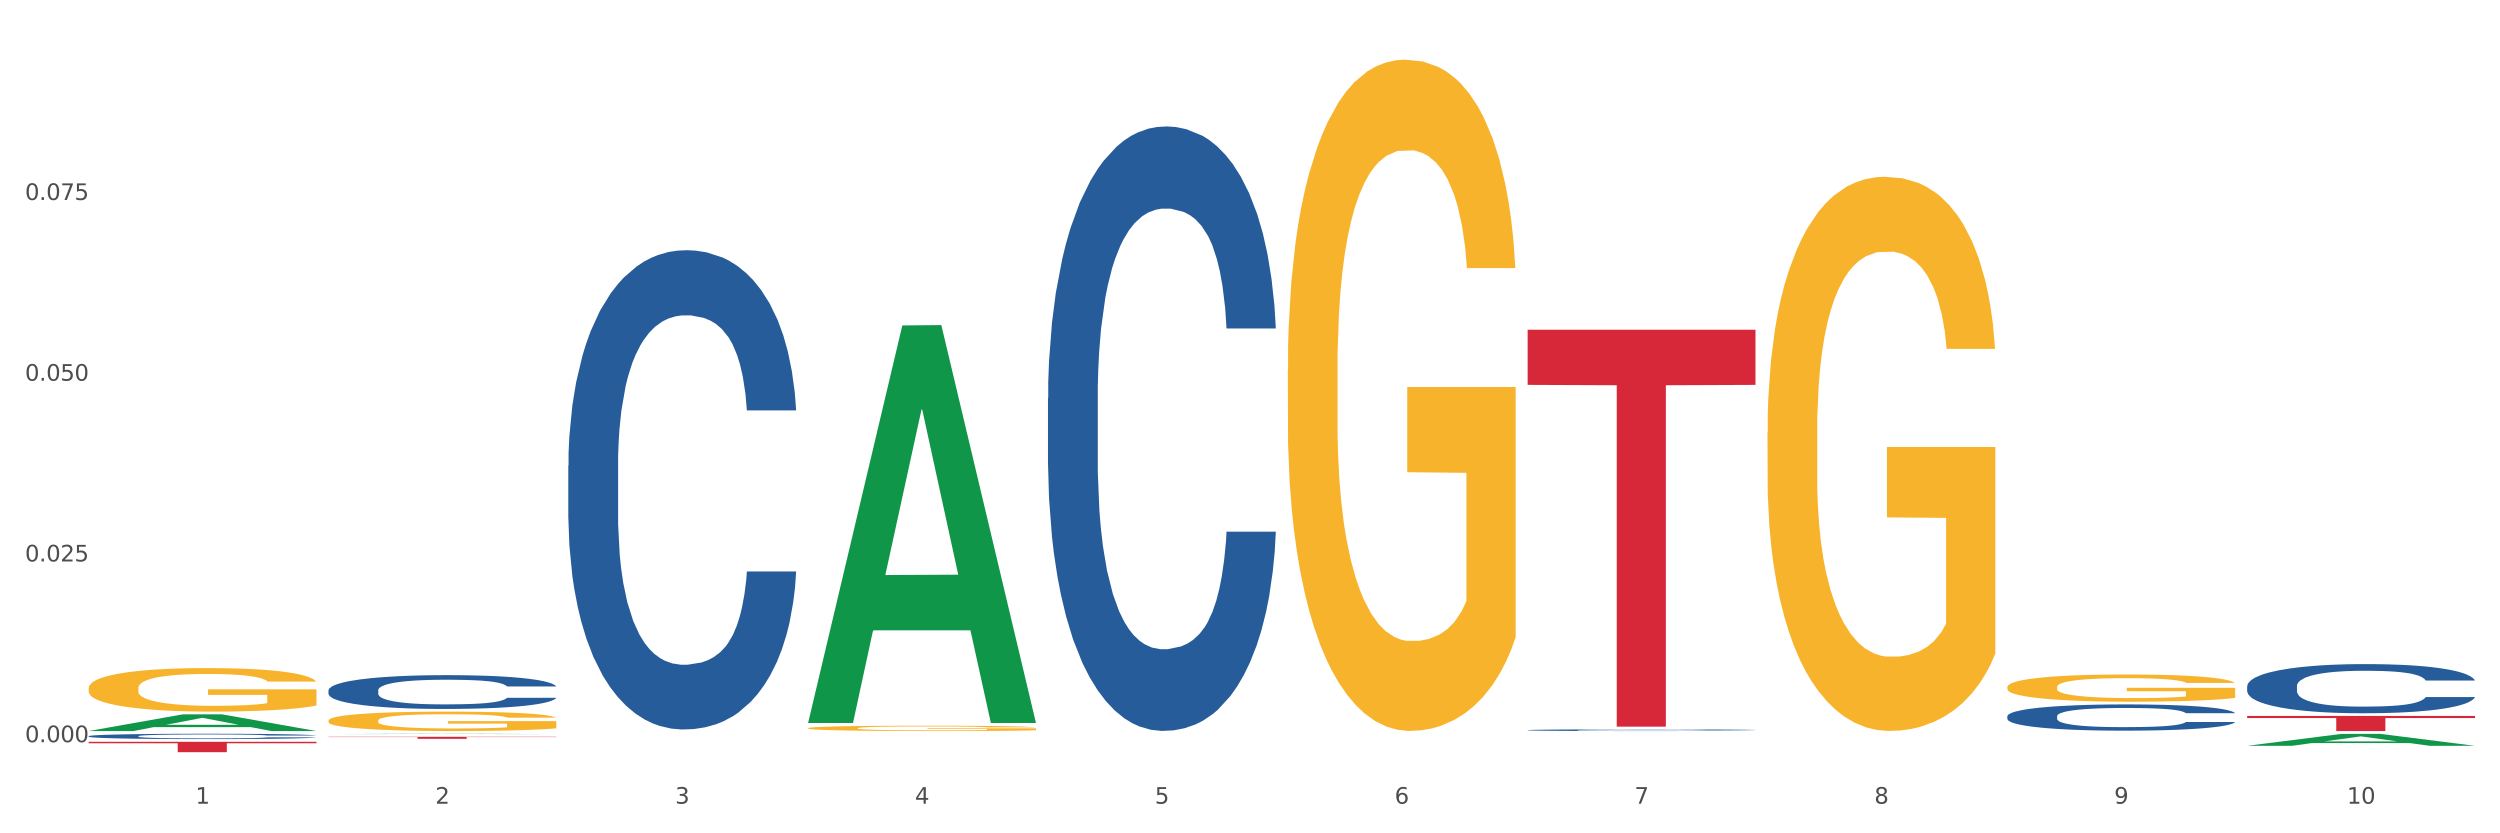
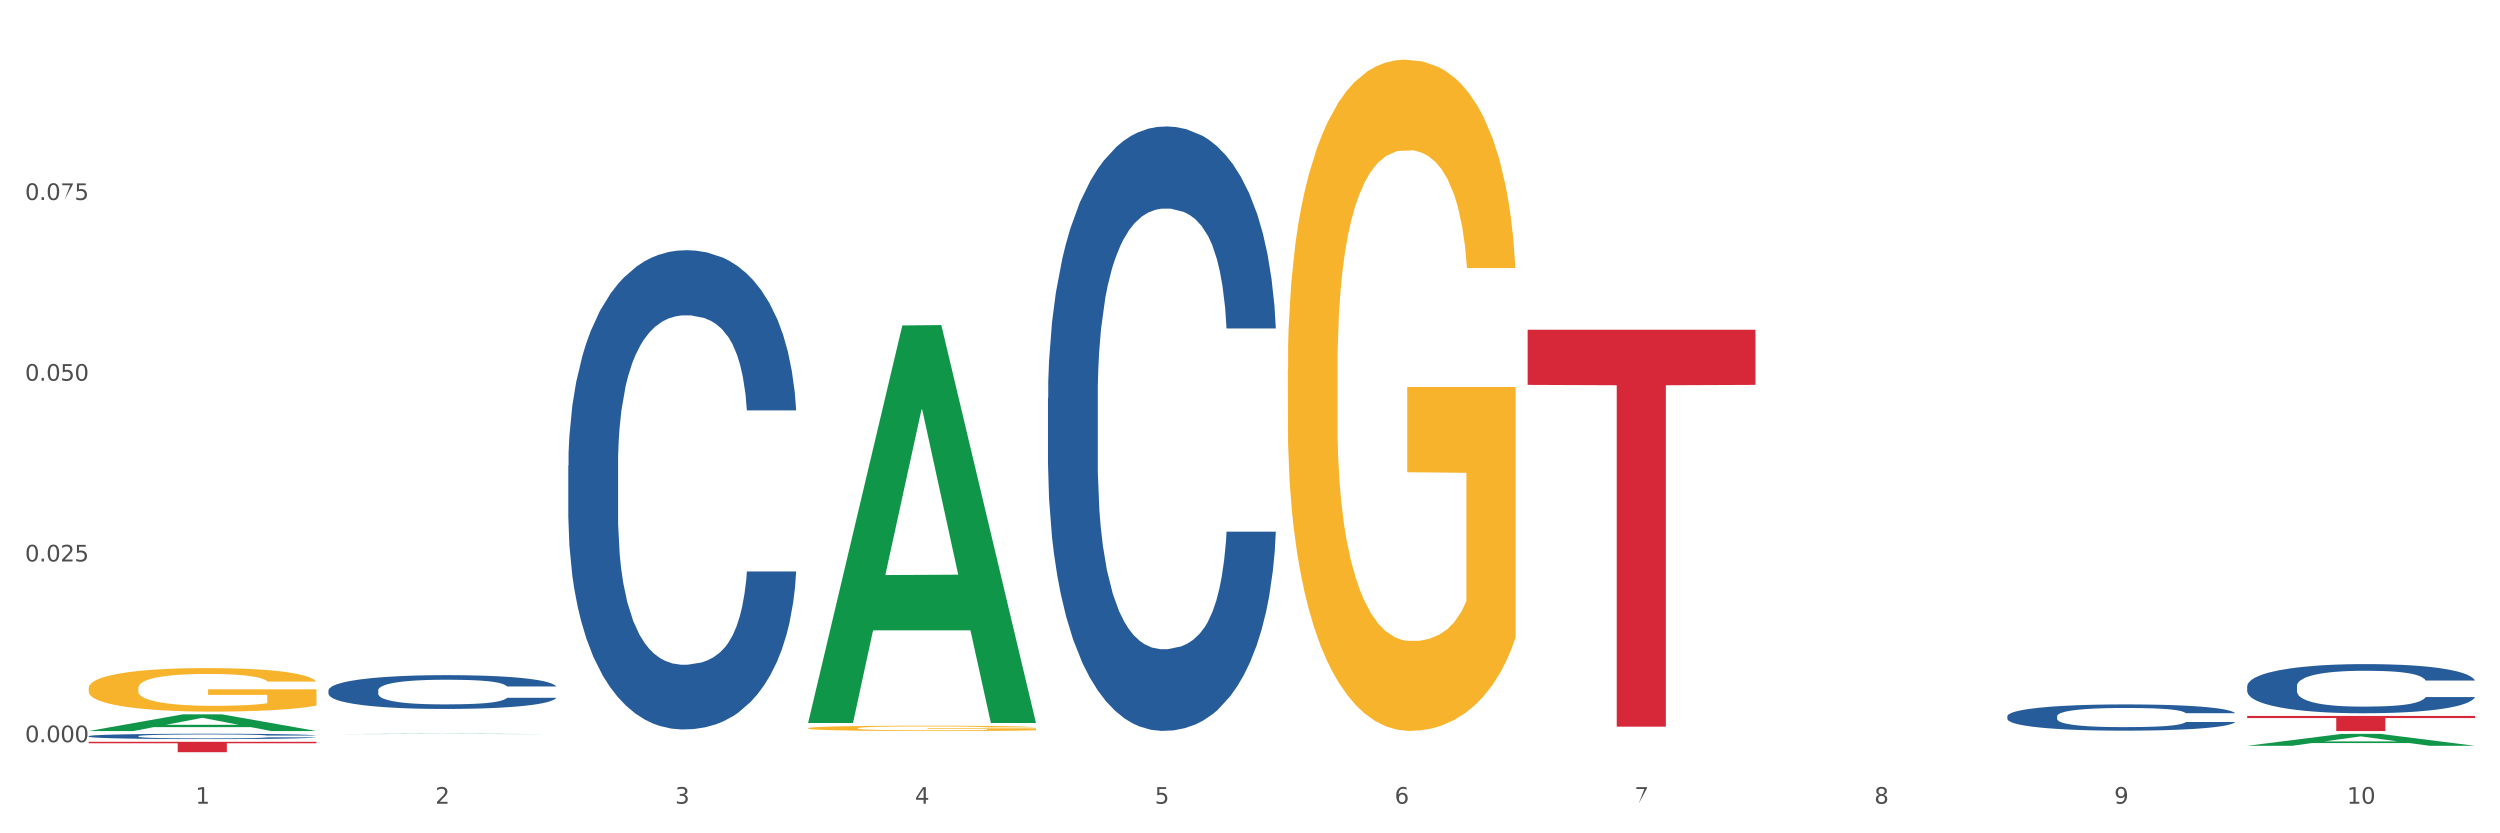
<svg xmlns="http://www.w3.org/2000/svg" xmlns:xlink="http://www.w3.org/1999/xlink" width="1080pt" height="360pt" viewBox="0 0 1080 360" version="1.1">
  <rect x="0" y="0" width="1080" height="360" fill="#333333" stroke="none" />
  <defs>
    <style type="text/css">*{stroke-linejoin: round; stroke-linecap: butt}</style>
  </defs>
  <g id="figure_1">
    <g id="patch_1">
      <path d="M 0 360  L 1080 360  L 1080 0  L 0 0  z " style="fill: #ffffff; stroke: #ffffff; stroke-linejoin: miter" />
    </g>
    <g id="axes_1">
      <g id="matplotlib.axis_1">
        <g id="xtick_1">
          <g id="text_1">
            <g style="fill: #4d4d4d" transform="translate(84.444 347.204) scale(0.096 -0.096)">
              <defs>
                <path id="DejaVuSans-31" d="M 794 531  L 1825 531  L 1825 4091  L 703 3866  L 703 4441  L 1819 4666  L 2450 4666  L 2450 531  L 3481 531  L 3481 0  L 794 0  L 794 531  z " transform="scale(0.016)" />
              </defs>
              <use xlink:href="#DejaVuSans-31" />
            </g>
          </g>
        </g>
        <g id="xtick_2">
          <g id="text_2">
            <g style="fill: #4d4d4d" transform="translate(188.053 347.204) scale(0.096 -0.096)">
              <defs>
                <path id="DejaVuSans-32" d="M 1228 531  L 3431 531  L 3431 0  L 469 0  L 469 531  Q 828 903 1448 1529  Q 2069 2156 2228 2338  Q 2531 2678 2651 2914  Q 2772 3150 2772 3378  Q 2772 3750 2511 3984  Q 2250 4219 1831 4219  Q 1534 4219 1204 4116  Q 875 4013 500 3803  L 500 4441  Q 881 4594 1212 4672  Q 1544 4750 1819 4750  Q 2544 4750 2975 4387  Q 3406 4025 3406 3419  Q 3406 3131 3298 2873  Q 3191 2616 2906 2266  Q 2828 2175 2409 1742  Q 1991 1309 1228 531  z " transform="scale(0.016)" />
              </defs>
              <use xlink:href="#DejaVuSans-32" />
            </g>
          </g>
        </g>
        <g id="xtick_3">
          <g id="text_3">
            <g style="fill: #4d4d4d" transform="translate(291.663 347.204) scale(0.096 -0.096)">
              <defs>
                <path id="DejaVuSans-33" d="M 2597 2516  Q 3050 2419 3304 2112  Q 3559 1806 3559 1356  Q 3559 666 3084 287  Q 2609 -91 1734 -91  Q 1441 -91 1130 -33  Q 819 25 488 141  L 488 750  Q 750 597 1062 519  Q 1375 441 1716 441  Q 2309 441 2620 675  Q 2931 909 2931 1356  Q 2931 1769 2642 2001  Q 2353 2234 1838 2234  L 1294 2234  L 1294 2753  L 1863 2753  Q 2328 2753 2575 2939  Q 2822 3125 2822 3475  Q 2822 3834 2567 4026  Q 2313 4219 1838 4219  Q 1578 4219 1281 4162  Q 984 4106 628 3988  L 628 4550  Q 988 4650 1302 4700  Q 1616 4750 1894 4750  Q 2613 4750 3031 4423  Q 3450 4097 3450 3541  Q 3450 3153 3228 2886  Q 3006 2619 2597 2516  z " transform="scale(0.016)" />
              </defs>
              <use xlink:href="#DejaVuSans-33" />
            </g>
          </g>
        </g>
        <g id="xtick_4">
          <g id="text_4">
            <g style="fill: #4d4d4d" transform="translate(395.273 347.204) scale(0.096 -0.096)">
              <defs>
                <path id="DejaVuSans-34" d="M 2419 4116  L 825 1625  L 2419 1625  L 2419 4116  z M 2253 4666  L 3047 4666  L 3047 1625  L 3713 1625  L 3713 1100  L 3047 1100  L 3047 0  L 2419 0  L 2419 1100  L 313 1100  L 313 1709  L 2253 4666  z " transform="scale(0.016)" />
              </defs>
              <use xlink:href="#DejaVuSans-34" />
            </g>
          </g>
        </g>
        <g id="xtick_5">
          <g id="text_5">
            <g style="fill: #4d4d4d" transform="translate(498.883 347.204) scale(0.096 -0.096)">
              <defs>
                <path id="DejaVuSans-35" d="M 691 4666  L 3169 4666  L 3169 4134  L 1269 4134  L 1269 2991  Q 1406 3038 1543 3061  Q 1681 3084 1819 3084  Q 2600 3084 3056 2656  Q 3513 2228 3513 1497  Q 3513 744 3044 326  Q 2575 -91 1722 -91  Q 1428 -91 1123 -41  Q 819 9 494 109  L 494 744  Q 775 591 1075 516  Q 1375 441 1709 441  Q 2250 441 2565 725  Q 2881 1009 2881 1497  Q 2881 1984 2565 2268  Q 2250 2553 1709 2553  Q 1456 2553 1204 2497  Q 953 2441 691 2322  L 691 4666  z " transform="scale(0.016)" />
              </defs>
              <use xlink:href="#DejaVuSans-35" />
            </g>
          </g>
        </g>
        <g id="xtick_6">
          <g id="text_6">
            <g style="fill: #4d4d4d" transform="translate(602.492 347.204) scale(0.096 -0.096)">
              <defs>
                <path id="DejaVuSans-36" d="M 2113 2584  Q 1688 2584 1439 2293  Q 1191 2003 1191 1497  Q 1191 994 1439 701  Q 1688 409 2113 409  Q 2538 409 2786 701  Q 3034 994 3034 1497  Q 3034 2003 2786 2293  Q 2538 2584 2113 2584  z M 3366 4563  L 3366 3988  Q 3128 4100 2886 4159  Q 2644 4219 2406 4219  Q 1781 4219 1451 3797  Q 1122 3375 1075 2522  Q 1259 2794 1537 2939  Q 1816 3084 2150 3084  Q 2853 3084 3261 2657  Q 3669 2231 3669 1497  Q 3669 778 3244 343  Q 2819 -91 2113 -91  Q 1303 -91 875 529  Q 447 1150 447 2328  Q 447 3434 972 4092  Q 1497 4750 2381 4750  Q 2619 4750 2861 4703  Q 3103 4656 3366 4563  z " transform="scale(0.016)" />
              </defs>
              <use xlink:href="#DejaVuSans-36" />
            </g>
          </g>
        </g>
        <g id="xtick_7">
          <g id="text_7">
            <g style="fill: #4d4d4d" transform="translate(706.102 347.204) scale(0.096 -0.096)">
              <defs>
-                 <path id="DejaVuSans-37" d="M 525 4666  L 3525 4666  L 3525 4397  L 1831 0  L 1172 0  L 2766 4134  L 525 4134  L 525 4666  z " transform="scale(0.016)" />
+                 <path id="DejaVuSans-37" d="M 525 4666  L 3525 4666  L 3525 4397  L 1172 0  L 2766 4134  L 525 4134  L 525 4666  z " transform="scale(0.016)" />
              </defs>
              <use xlink:href="#DejaVuSans-37" />
            </g>
          </g>
        </g>
        <g id="xtick_8">
          <g id="text_8">
            <g style="fill: #4d4d4d" transform="translate(809.712 347.204) scale(0.096 -0.096)">
              <defs>
                <path id="DejaVuSans-38" d="M 2034 2216  Q 1584 2216 1326 1975  Q 1069 1734 1069 1313  Q 1069 891 1326 650  Q 1584 409 2034 409  Q 2484 409 2743 651  Q 3003 894 3003 1313  Q 3003 1734 2745 1975  Q 2488 2216 2034 2216  z M 1403 2484  Q 997 2584 770 2862  Q 544 3141 544 3541  Q 544 4100 942 4425  Q 1341 4750 2034 4750  Q 2731 4750 3128 4425  Q 3525 4100 3525 3541  Q 3525 3141 3298 2862  Q 3072 2584 2669 2484  Q 3125 2378 3379 2068  Q 3634 1759 3634 1313  Q 3634 634 3220 271  Q 2806 -91 2034 -91  Q 1263 -91 848 271  Q 434 634 434 1313  Q 434 1759 690 2068  Q 947 2378 1403 2484  z M 1172 3481  Q 1172 3119 1398 2916  Q 1625 2713 2034 2713  Q 2441 2713 2670 2916  Q 2900 3119 2900 3481  Q 2900 3844 2670 4047  Q 2441 4250 2034 4250  Q 1625 4250 1398 4047  Q 1172 3844 1172 3481  z " transform="scale(0.016)" />
              </defs>
              <use xlink:href="#DejaVuSans-38" />
            </g>
          </g>
        </g>
        <g id="xtick_9">
          <g id="text_9">
            <g style="fill: #4d4d4d" transform="translate(913.322 347.204) scale(0.096 -0.096)">
              <defs>
                <path id="DejaVuSans-39" d="M 703 97  L 703 672  Q 941 559 1184 500  Q 1428 441 1663 441  Q 2288 441 2617 861  Q 2947 1281 2994 2138  Q 2813 1869 2534 1725  Q 2256 1581 1919 1581  Q 1219 1581 811 2004  Q 403 2428 403 3163  Q 403 3881 828 4315  Q 1253 4750 1959 4750  Q 2769 4750 3195 4129  Q 3622 3509 3622 2328  Q 3622 1225 3098 567  Q 2575 -91 1691 -91  Q 1453 -91 1209 -44  Q 966 3 703 97  z M 1959 2075  Q 2384 2075 2632 2365  Q 2881 2656 2881 3163  Q 2881 3666 2632 3958  Q 2384 4250 1959 4250  Q 1534 4250 1286 3958  Q 1038 3666 1038 3163  Q 1038 2656 1286 2365  Q 1534 2075 1959 2075  z " transform="scale(0.016)" />
              </defs>
              <use xlink:href="#DejaVuSans-39" />
            </g>
          </g>
        </g>
        <g id="xtick_10">
          <g id="text_10">
            <g style="fill: #4d4d4d" transform="translate(1013.877 347.204) scale(0.096 -0.096)">
              <defs>
                <path id="DejaVuSans-30" d="M 2034 4250  Q 1547 4250 1301 3770  Q 1056 3291 1056 2328  Q 1056 1369 1301 889  Q 1547 409 2034 409  Q 2525 409 2770 889  Q 3016 1369 3016 2328  Q 3016 3291 2770 3770  Q 2525 4250 2034 4250  z M 2034 4750  Q 2819 4750 3233 4129  Q 3647 3509 3647 2328  Q 3647 1150 3233 529  Q 2819 -91 2034 -91  Q 1250 -91 836 529  Q 422 1150 422 2328  Q 422 3509 836 4129  Q 1250 4750 2034 4750  z " transform="scale(0.016)" />
              </defs>
              <use xlink:href="#DejaVuSans-31" />
              <use xlink:href="#DejaVuSans-30" transform="translate(63.623 0)" />
            </g>
          </g>
        </g>
        <g id="xtick_11" />
        <g id="xtick_12" />
        <g id="xtick_13" />
        <g id="xtick_14" />
        <g id="xtick_15" />
        <g id="xtick_16" />
        <g id="xtick_17" />
        <g id="xtick_18" />
        <g id="xtick_19" />
      </g>
      <g id="matplotlib.axis_2">
        <g id="ytick_1">
          <g id="text_11">
            <g style="fill: #4d4d4d" transform="translate(10.8 320.628) scale(0.096 -0.096)">
              <defs>
                <path id="DejaVuSans-2e" d="M 684 794  L 1344 794  L 1344 0  L 684 0  L 684 794  z " transform="scale(0.016)" />
              </defs>
              <use xlink:href="#DejaVuSans-30" />
              <use xlink:href="#DejaVuSans-2e" transform="translate(63.623 0)" />
              <use xlink:href="#DejaVuSans-30" transform="translate(95.41 0)" />
              <use xlink:href="#DejaVuSans-30" transform="translate(159.033 0)" />
              <use xlink:href="#DejaVuSans-30" transform="translate(222.656 0)" />
            </g>
          </g>
        </g>
        <g id="ytick_2">
          <g id="text_12">
            <g style="fill: #4d4d4d" transform="translate(10.8 242.548) scale(0.096 -0.096)">
              <use xlink:href="#DejaVuSans-30" />
              <use xlink:href="#DejaVuSans-2e" transform="translate(63.623 0)" />
              <use xlink:href="#DejaVuSans-30" transform="translate(95.41 0)" />
              <use xlink:href="#DejaVuSans-32" transform="translate(159.033 0)" />
              <use xlink:href="#DejaVuSans-35" transform="translate(222.656 0)" />
            </g>
          </g>
        </g>
        <g id="ytick_3">
          <g id="text_13">
            <g style="fill: #4d4d4d" transform="translate(10.8 164.469) scale(0.096 -0.096)">
              <use xlink:href="#DejaVuSans-30" />
              <use xlink:href="#DejaVuSans-2e" transform="translate(63.623 0)" />
              <use xlink:href="#DejaVuSans-30" transform="translate(95.41 0)" />
              <use xlink:href="#DejaVuSans-35" transform="translate(159.033 0)" />
              <use xlink:href="#DejaVuSans-30" transform="translate(222.656 0)" />
            </g>
          </g>
        </g>
        <g id="ytick_4">
          <g id="text_14">
            <g style="fill: #4d4d4d" transform="translate(10.8 86.389) scale(0.096 -0.096)">
              <use xlink:href="#DejaVuSans-30" />
              <use xlink:href="#DejaVuSans-2e" transform="translate(63.623 0)" />
              <use xlink:href="#DejaVuSans-30" transform="translate(95.41 0)" />
              <use xlink:href="#DejaVuSans-37" transform="translate(159.033 0)" />
              <use xlink:href="#DejaVuSans-35" transform="translate(222.656 0)" />
            </g>
          </g>
        </g>
        <g id="ytick_5" />
        <g id="ytick_6" />
        <g id="ytick_7" />
        <g id="ytick_8" />
      </g>
      <g id="PolyCollection_1">
        <path d="M 38.283 315.802  L 38.384 315.795  L 78.974 308.591  L 95.818 308.585  L 136.712 315.816  L 117.229 315.816  L 108.401 314.132  L 66.493 314.132  L 66.188 314.159  L 57.664 315.816  L 38.283 315.816  L 38.283 315.802  L 71.769 313.127  L 103.125 313.12  L 87.599 310.126  L 87.396 310.112  L 87.193 310.133  L 71.668 313.12  L 71.769 313.127  L 38.283 315.802  z " clip-path="url(#pa16a6f6d41)" style="fill: #109648" />
-         <path d="M 659.941 315.412  L 660.058 315.412  L 660.058 315.393  L 660.407 315.367  L 661.687 315.321  L 663.316 315.285  L 666.108 315.244  L 667.62 315.226  L 669.598 315.207  L 673.67 315.175  L 678.324 315.149  L 681.582 315.134  L 684.025 315.124  L 689.494 315.108  L 692.635 315.1  L 695.893 315.094  L 698.685 315.09  L 703.339 315.086  L 707.062 315.084  L 711.367 315.083  L 714.973 315.084  L 719.744 315.086  L 726.724 315.094  L 729.4 315.099  L 733.007 315.107  L 736.73 315.118  L 739.755 315.128  L 743.246 315.144  L 746.852 315.164  L 750.343 315.189  L 752.786 315.213  L 754.764 315.238  L 756.509 315.268  L 757.789 315.3  L 758.371 315.328  L 737.079 315.328  L 736.498 315.303  L 735.334 315.276  L 734.171 315.258  L 732.891 315.244  L 730.913 315.227  L 729.168 315.216  L 726.259 315.203  L 723.583 315.195  L 721.373 315.191  L 718.697 315.187  L 712.996 315.183  L 708.923 315.183  L 706.364 315.184  L 703.222 315.187  L 700.546 315.192  L 697.405 315.2  L 694.962 315.209  L 692.519 315.22  L 691.122 315.228  L 689.028 315.243  L 687.632 315.255  L 685.77 315.276  L 684.723 315.29  L 682.862 315.329  L 682.047 315.357  L 681.698 315.376  L 681.466 315.397  L 681.466 315.502  L 682.164 315.549  L 682.745 315.569  L 683.676 315.592  L 685.421 315.621  L 687.981 315.65  L 690.657 315.67  L 692.868 315.683  L 694.962 315.693  L 697.056 315.7  L 699.616 315.707  L 701.71 315.711  L 704.851 315.715  L 708.574 315.717  L 711.483 315.717  L 717.417 315.713  L 720.093 315.71  L 722.652 315.705  L 725.445 315.698  L 727.655 315.69  L 728.935 315.684  L 731.029 315.671  L 732.658 315.658  L 734.054 315.642  L 734.985 315.629  L 736.032 315.609  L 736.847 315.586  L 737.079 315.574  L 758.371 315.574  L 757.905 315.598  L 757.091 315.622  L 755.462 315.653  L 754.182 315.671  L 752.204 315.693  L 750.11 315.712  L 747.201 315.733  L 744.526 315.748  L 741.733 315.761  L 738.708 315.774  L 733.24 315.79  L 731.262 315.795  L 727.074 315.803  L 723.816 315.808  L 719.046 315.812  L 714.159 315.815  L 709.04 315.816  L 704.502 315.814  L 699.499 315.81  L 696.358 315.806  L 692.868 315.8  L 688.795 315.791  L 684.956 315.78  L 681.349 315.766  L 677.975 315.751  L 674.834 315.733  L 670.762 315.705  L 667.737 315.677  L 665.526 315.65  L 664.014 315.628  L 662.501 315.6  L 661.687 315.581  L 660.407 315.534  L 659.941 315.49  L 659.941 315.412  z " clip-path="url(#pa16a6f6d41)" style="fill: #255c99" />
        <path d="M 867.161 309.402  L 867.277 309.392  L 867.277 309.102  L 867.626 308.708  L 868.906 307.983  L 870.535 307.434  L 873.327 306.792  L 874.84 306.523  L 876.818 306.222  L 880.89 305.736  L 885.544 305.321  L 888.801 305.093  L 891.245 304.948  L 896.713 304.689  L 899.854 304.576  L 903.112 304.482  L 905.904 304.42  L 910.558 304.348  L 914.281 304.317  L 918.586 304.306  L 922.193 304.317  L 926.963 304.358  L 933.944 304.482  L 936.62 304.555  L 940.227 304.679  L 943.95 304.845  L 946.975 305.011  L 950.465 305.249  L 954.072 305.56  L 957.562 305.953  L 960.006 306.316  L 961.984 306.699  L 963.729 307.165  L 965.009 307.672  L 965.59 308.097  L 944.299 308.097  L 943.717 307.714  L 942.554 307.3  L 941.39 307.02  L 940.11 306.792  L 938.132 306.533  L 936.387 306.367  L 933.479 306.171  L 930.803 306.046  L 928.592 305.974  L 925.916 305.912  L 920.215 305.85  L 916.143 305.85  L 913.583 305.87  L 910.442 305.922  L 907.766 305.995  L 904.625 306.119  L 902.181 306.253  L 899.738 306.43  L 898.342 306.554  L 896.248 306.782  L 894.851 306.968  L 892.99 307.289  L 891.943 307.517  L 890.081 308.108  L 889.267 308.543  L 888.918 308.843  L 888.685 309.174  L 888.685 310.79  L 889.383 311.515  L 889.965 311.826  L 890.896 312.178  L 892.641 312.634  L 895.201 313.079  L 897.877 313.4  L 900.087 313.597  L 902.181 313.742  L 904.276 313.856  L 906.835 313.96  L 908.929 314.022  L 912.071 314.084  L 915.794 314.115  L 918.703 314.115  L 924.636 314.063  L 927.312 314.011  L 929.872 313.939  L 932.664 313.825  L 934.875 313.701  L 936.155 313.607  L 938.249 313.411  L 939.878 313.204  L 941.274 312.965  L 942.205 312.758  L 943.252 312.447  L 944.066 312.095  L 944.299 311.909  L 965.59 311.909  L 965.125 312.282  L 964.31 312.644  L 962.682 313.131  L 961.402 313.411  L 959.424 313.752  L 957.33 314.042  L 954.421 314.364  L 951.745 314.602  L 948.953 314.809  L 945.928 314.995  L 940.459 315.254  L 938.481 315.327  L 934.293 315.451  L 931.035 315.524  L 926.265 315.596  L 921.379 315.638  L 916.259 315.648  L 911.722 315.627  L 906.719 315.565  L 903.577 315.503  L 900.087 315.41  L 896.015 315.265  L 892.176 315.089  L 888.569 314.881  L 885.195 314.643  L 882.053 314.374  L 877.981 313.929  L 874.956 313.494  L 872.746 313.09  L 871.233 312.748  L 869.721 312.313  L 868.906 312.012  L 867.626 311.287  L 867.161 310.614  L 867.161 309.402  z " clip-path="url(#pa16a6f6d41)" style="fill: #255c99" />
        <path d="M 970.771 296.432  L 970.887 296.413  L 970.887 295.87  L 971.236 295.133  L 972.516 293.775  L 974.145 292.747  L 976.937 291.545  L 978.45 291.041  L 980.428 290.478  L 984.5 289.567  L 989.154 288.791  L 992.411 288.365  L 994.854 288.093  L 1000.323 287.608  L 1003.464 287.395  L 1006.722 287.22  L 1009.514 287.104  L 1014.168 286.968  L 1017.891 286.91  L 1022.196 286.891  L 1025.803 286.91  L 1030.573 286.988  L 1037.554 287.22  L 1040.23 287.356  L 1043.836 287.589  L 1047.56 287.899  L 1050.585 288.209  L 1054.075 288.655  L 1057.682 289.237  L 1061.172 289.974  L 1063.615 290.653  L 1065.593 291.37  L 1067.338 292.243  L 1068.618 293.193  L 1069.2 293.989  L 1047.909 293.989  L 1047.327 293.271  L 1046.163 292.495  L 1045 291.972  L 1043.72 291.545  L 1041.742 291.06  L 1039.997 290.75  L 1037.088 290.381  L 1034.412 290.149  L 1032.202 290.013  L 1029.526 289.897  L 1023.825 289.78  L 1019.753 289.78  L 1017.193 289.819  L 1014.052 289.916  L 1011.376 290.052  L 1008.234 290.284  L 1005.791 290.537  L 1003.348 290.866  L 1001.952 291.099  L 999.857 291.526  L 998.461 291.875  L 996.6 292.476  L 995.553 292.903  L 993.691 294.008  L 992.877 294.822  L 992.528 295.385  L 992.295 296.005  L 992.295 299.031  L 992.993 300.388  L 993.575 300.97  L 994.505 301.629  L 996.251 302.483  L 998.81 303.317  L 1001.486 303.918  L 1003.697 304.286  L 1005.791 304.558  L 1007.885 304.771  L 1010.445 304.965  L 1012.539 305.081  L 1015.681 305.198  L 1019.404 305.256  L 1022.312 305.256  L 1028.246 305.159  L 1030.922 305.062  L 1033.482 304.926  L 1036.274 304.713  L 1038.484 304.48  L 1039.764 304.306  L 1041.859 303.937  L 1043.487 303.549  L 1044.884 303.103  L 1045.814 302.715  L 1046.861 302.134  L 1047.676 301.474  L 1047.909 301.125  L 1069.2 301.125  L 1068.735 301.823  L 1067.92 302.502  L 1066.291 303.414  L 1065.012 303.937  L 1063.034 304.577  L 1060.939 305.12  L 1058.031 305.721  L 1055.355 306.167  L 1052.562 306.555  L 1049.537 306.904  L 1044.069 307.389  L 1042.091 307.525  L 1037.903 307.758  L 1034.645 307.893  L 1029.875 308.029  L 1024.988 308.107  L 1019.869 308.126  L 1015.332 308.087  L 1010.329 307.971  L 1007.187 307.855  L 1003.697 307.68  L 999.625 307.409  L 995.785 307.079  L 992.179 306.691  L 988.804 306.245  L 985.663 305.741  L 981.591 304.907  L 978.566 304.092  L 976.355 303.336  L 974.843 302.696  L 973.33 301.882  L 972.516 301.319  L 971.236 299.962  L 970.771 298.701  L 970.771 296.432  z " clip-path="url(#pa16a6f6d41)" style="fill: #255c99" />
        <path d="M 141.893 298.225  L 142.009 298.211  L 142.009 297.838  L 142.358 297.331  L 143.638 296.398  L 145.267 295.691  L 148.059 294.865  L 149.572 294.518  L 151.55 294.131  L 155.622 293.504  L 160.276 292.971  L 163.533 292.678  L 165.977 292.491  L 171.445 292.158  L 174.586 292.011  L 177.844 291.891  L 180.636 291.811  L 185.29 291.718  L 189.013 291.678  L 193.318 291.664  L 196.925 291.678  L 201.695 291.731  L 208.676 291.891  L 211.352 291.984  L 214.958 292.144  L 218.682 292.358  L 221.707 292.571  L 225.197 292.878  L 228.804 293.278  L 232.294 293.784  L 234.737 294.251  L 236.715 294.745  L 238.46 295.345  L 239.74 295.998  L 240.322 296.545  L 219.031 296.545  L 218.449 296.051  L 217.285 295.518  L 216.122 295.158  L 214.842 294.865  L 212.864 294.531  L 211.119 294.318  L 208.21 294.064  L 205.534 293.904  L 203.324 293.811  L 200.648 293.731  L 194.947 293.651  L 190.875 293.651  L 188.315 293.678  L 185.174 293.744  L 182.498 293.838  L 179.356 293.998  L 176.913 294.171  L 174.47 294.398  L 173.074 294.558  L 170.979 294.851  L 169.583 295.091  L 167.722 295.505  L 166.675 295.798  L 164.813 296.558  L 163.999 297.118  L 163.65 297.505  L 163.417 297.931  L 163.417 300.011  L 164.115 300.945  L 164.697 301.345  L 165.627 301.798  L 167.373 302.385  L 169.932 302.958  L 172.608 303.372  L 174.819 303.625  L 176.913 303.812  L 179.007 303.958  L 181.567 304.092  L 183.661 304.172  L 186.803 304.252  L 190.526 304.292  L 193.434 304.292  L 199.368 304.225  L 202.044 304.158  L 204.604 304.065  L 207.396 303.918  L 209.606 303.758  L 210.886 303.638  L 212.981 303.385  L 214.609 303.118  L 216.006 302.812  L 216.936 302.545  L 217.983 302.145  L 218.798 301.691  L 219.031 301.451  L 240.322 301.451  L 239.857 301.932  L 239.042 302.398  L 237.413 303.025  L 236.134 303.385  L 234.156 303.825  L 232.061 304.198  L 229.153 304.612  L 226.477 304.918  L 223.684 305.185  L 220.659 305.425  L 215.191 305.758  L 213.213 305.852  L 209.025 306.012  L 205.767 306.105  L 200.997 306.198  L 196.11 306.252  L 190.991 306.265  L 186.454 306.238  L 181.451 306.158  L 178.309 306.078  L 174.819 305.958  L 170.747 305.772  L 166.907 305.545  L 163.301 305.278  L 159.926 304.972  L 156.785 304.625  L 152.713 304.052  L 149.688 303.492  L 147.477 302.972  L 145.965 302.532  L 144.452 301.972  L 143.638 301.585  L 142.358 300.651  L 141.893 299.785  L 141.893 298.225  z " clip-path="url(#pa16a6f6d41)" style="fill: #255c99" />
        <path d="M 38.283 318.019  L 38.399 318.016  L 38.399 317.957  L 38.748 317.877  L 40.028 317.73  L 41.657 317.618  L 44.449 317.487  L 45.962 317.432  L 47.94 317.371  L 52.012 317.272  L 56.666 317.187  L 59.923 317.141  L 62.367 317.111  L 67.835 317.059  L 70.976 317.035  L 74.234 317.016  L 77.026 317.004  L 81.68 316.989  L 85.403 316.983  L 89.708 316.981  L 93.315 316.983  L 98.085 316.991  L 105.066 317.016  L 107.742 317.031  L 111.349 317.057  L 115.072 317.09  L 118.097 317.124  L 121.587 317.173  L 125.194 317.236  L 128.684 317.316  L 131.128 317.39  L 133.106 317.468  L 134.851 317.563  L 136.131 317.666  L 136.712 317.753  L 115.421 317.753  L 114.839 317.675  L 113.676 317.59  L 112.512 317.533  L 111.232 317.487  L 109.254 317.434  L 107.509 317.4  L 104.601 317.36  L 101.925 317.335  L 99.714 317.32  L 97.038 317.308  L 91.337 317.295  L 87.265 317.295  L 84.705 317.299  L 81.564 317.31  L 78.888 317.324  L 75.747 317.35  L 73.303 317.377  L 70.86 317.413  L 69.464 317.438  L 67.37 317.485  L 65.974 317.523  L 64.112 317.588  L 63.065 317.635  L 61.203 317.755  L 60.389 317.843  L 60.04 317.905  L 59.807 317.972  L 59.807 318.301  L 60.505 318.449  L 61.087 318.512  L 62.018 318.584  L 63.763 318.677  L 66.323 318.767  L 68.999 318.833  L 71.209 318.873  L 73.303 318.903  L 75.398 318.926  L 77.957 318.947  L 80.051 318.959  L 83.193 318.972  L 86.916 318.978  L 89.825 318.978  L 95.758 318.968  L 98.434 318.957  L 100.994 318.943  L 103.786 318.919  L 105.997 318.894  L 107.277 318.875  L 109.371 318.835  L 111 318.793  L 112.396 318.744  L 113.327 318.702  L 114.374 318.639  L 115.188 318.567  L 115.421 318.529  L 136.712 318.529  L 136.247 318.605  L 135.432 318.679  L 133.804 318.778  L 132.524 318.835  L 130.546 318.905  L 128.452 318.964  L 125.543 319.029  L 122.867 319.078  L 120.075 319.12  L 117.05 319.158  L 111.581 319.211  L 109.603 319.225  L 105.415 319.251  L 102.157 319.265  L 97.387 319.28  L 92.501 319.289  L 87.381 319.291  L 82.844 319.286  L 77.841 319.274  L 74.7 319.261  L 71.209 319.242  L 67.137 319.213  L 63.298 319.177  L 59.691 319.135  L 56.317 319.086  L 53.175 319.031  L 49.103 318.94  L 46.078 318.852  L 43.868 318.77  L 42.355 318.7  L 40.843 318.611  L 40.028 318.55  L 38.748 318.403  L 38.283 318.265  L 38.283 318.019  z " clip-path="url(#pa16a6f6d41)" style="fill: #255c99" />
        <path d="M 38.283 320.456  L 136.712 320.456  L 136.712 321.08  L 97.994 321.084  L 97.994 324.95  L 76.768 324.95  L 76.768 321.084  L 38.283 321.08  L 38.283 320.46  L 38.283 320.456  z " clip-path="url(#pa16a6f6d41)" style="fill: #d62839" />
-         <path d="M 141.893 318.294  L 240.322 318.294  L 240.322 318.417  L 201.603 318.418  L 201.603 319.179  L 180.378 319.179  L 180.378 318.418  L 141.893 318.417  L 141.893 318.295  L 141.893 318.294  z " clip-path="url(#pa16a6f6d41)" style="fill: #d62839" />
        <path d="M 38.283 297.307  L 38.399 297.289  L 38.399 296.671  L 38.632 296.139  L 39.794 294.851  L 41.537 293.787  L 42.815 293.22  L 44.093 292.757  L 45.604 292.293  L 47.464 291.812  L 50.834 291.108  L 52.925 290.748  L 55.482 290.37  L 60.13 289.821  L 63.5 289.511  L 66.987 289.254  L 72.681 288.945  L 76.4 288.807  L 80.351 288.704  L 85.115 288.636  L 88.718 288.619  L 96.62 288.67  L 103.36 288.825  L 106.614 288.945  L 110.798 289.151  L 113.006 289.288  L 116.608 289.563  L 120.327 289.924  L 122.883 290.233  L 126.718 290.816  L 129.623 291.4  L 132.296 292.121  L 133.691 292.619  L 134.737 293.083  L 135.666 293.615  L 136.596 294.456  L 115.678 294.456  L 114.865 293.855  L 113.587 293.289  L 111.727 292.739  L 110.1 292.396  L 107.311 291.967  L 104.755 291.692  L 102.082 291.486  L 98.828 291.314  L 96.271 291.228  L 92.669 291.16  L 85.58 291.177  L 80.816 291.314  L 77.562 291.486  L 75.47 291.641  L 73.611 291.812  L 71.519 292.053  L 69.078 292.413  L 67.335 292.739  L 65.592 293.151  L 64.198 293.564  L 62.919 294.044  L 61.873 294.559  L 61.06 295.092  L 60.363 295.744  L 59.782 296.826  L 59.782 299.178  L 60.014 299.71  L 60.595 300.414  L 61.292 300.947  L 62.455 301.582  L 63.5 302.011  L 65.476 302.629  L 67.684 303.144  L 69.427 303.471  L 71.17 303.745  L 74.192 304.123  L 77.562 304.432  L 80.467 304.621  L 84.418 304.793  L 87.091 304.861  L 89.415 304.896  L 95.109 304.896  L 99.177 304.844  L 103.709 304.724  L 107.195 304.57  L 110.1 304.381  L 113.354 304.072  L 115.446 303.78  L 115.446 300.191  L 89.88 300.174  L 89.88 297.787  L 136.712 297.787  L 136.712 304.793  L 134.737 305.153  L 132.529 305.48  L 130.205 305.771  L 126.718 306.132  L 122.535 306.475  L 118.816 306.716  L 114.865 306.922  L 110.217 307.111  L 104.174 307.282  L 100.455 307.351  L 95.807 307.403  L 90.345 307.42  L 85.58 307.385  L 80.932 307.3  L 76.051 307.145  L 71.286 306.922  L 67.684 306.699  L 64.081 306.424  L 60.247 306.063  L 57.225 305.72  L 54.901 305.411  L 52.344 305.016  L 49.555 304.501  L 47.464 304.037  L 45.604 303.557  L 43.629 302.938  L 42.234 302.406  L 40.84 301.736  L 40.026 301.239  L 39.096 300.466  L 38.399 299.384  L 38.283 297.307  z " clip-path="url(#pa16a6f6d41)" style="fill: #f7b32b" />
        <path d="M 659.941 142.438  L 758.371 142.438  L 758.371 166.268  L 719.652 166.429  L 719.652 313.918  L 698.427 313.918  L 698.427 166.429  L 659.941 166.268  L 659.941 142.599  L 659.941 142.438  z " clip-path="url(#pa16a6f6d41)" style="fill: #d62839" />
        <path d="M 970.771 309.291  L 1069.2 309.291  L 1069.2 310.198  L 1030.481 310.204  L 1030.481 315.816  L 1009.256 315.816  L 1009.256 310.204  L 970.771 310.198  L 970.771 309.297  L 970.771 309.291  z " clip-path="url(#pa16a6f6d41)" style="fill: #d62839" />
        <path d="M 452.722 171.953  L 452.838 171.715  L 452.838 165.037  L 453.187 155.975  L 454.467 139.281  L 456.096 126.641  L 458.888 111.855  L 460.401 105.654  L 462.379 98.738  L 466.451 87.529  L 471.105 77.99  L 474.362 72.743  L 476.806 69.405  L 482.274 63.442  L 485.415 60.819  L 488.673 58.673  L 491.465 57.242  L 496.119 55.572  L 499.842 54.857  L 504.147 54.618  L 507.754 54.857  L 512.524 55.811  L 519.505 58.673  L 522.181 60.342  L 525.788 63.204  L 529.511 67.02  L 532.536 70.835  L 536.026 76.321  L 539.633 83.475  L 543.123 92.538  L 545.567 100.885  L 547.545 109.709  L 549.29 120.441  L 550.57 132.126  L 551.151 141.904  L 529.86 141.904  L 529.278 133.08  L 528.115 123.541  L 526.951 117.102  L 525.671 111.855  L 523.693 105.893  L 521.948 102.077  L 519.04 97.546  L 516.364 94.684  L 514.153 93.015  L 511.477 91.584  L 505.776 90.153  L 501.704 90.153  L 499.144 90.63  L 496.003 91.822  L 493.327 93.492  L 490.186 96.353  L 487.742 99.454  L 485.299 103.508  L 483.903 106.37  L 481.809 111.617  L 480.412 115.909  L 478.551 123.302  L 477.504 128.549  L 475.642 142.143  L 474.828 152.159  L 474.479 159.075  L 474.246 166.707  L 474.246 203.91  L 474.944 220.604  L 475.526 227.759  L 476.457 235.868  L 478.202 246.361  L 480.762 256.616  L 483.438 264.009  L 485.648 268.54  L 487.742 271.879  L 489.837 274.502  L 492.396 276.887  L 494.49 278.318  L 497.632 279.749  L 501.355 280.464  L 504.264 280.464  L 510.197 279.272  L 512.873 278.079  L 515.433 276.41  L 518.225 273.787  L 520.436 270.925  L 521.716 268.779  L 523.81 264.247  L 525.439 259.478  L 526.835 253.992  L 527.766 249.223  L 528.813 242.068  L 529.627 233.96  L 529.86 229.667  L 551.151 229.667  L 550.686 238.252  L 549.871 246.599  L 548.243 257.808  L 546.963 264.247  L 544.985 272.117  L 542.891 278.795  L 539.982 286.188  L 537.306 291.673  L 534.514 296.443  L 531.489 300.736  L 526.02 306.698  L 524.042 308.367  L 519.854 311.229  L 516.596 312.898  L 511.826 314.568  L 506.94 315.522  L 501.82 315.76  L 497.283 315.283  L 492.28 313.852  L 489.138 312.421  L 485.648 310.275  L 481.576 306.936  L 477.737 302.882  L 474.13 298.112  L 470.756 292.627  L 467.614 286.426  L 463.542 276.172  L 460.517 266.155  L 458.307 256.854  L 456.794 248.984  L 455.282 238.968  L 454.467 232.052  L 453.187 215.358  L 452.722 199.856  L 452.722 171.953  z " clip-path="url(#pa16a6f6d41)" style="fill: #255c99" />
        <path d="M 245.502 201.119  L 245.619 200.93  L 245.619 195.635  L 245.968 188.45  L 247.248 175.213  L 248.877 165.191  L 251.669 153.468  L 253.181 148.551  L 255.159 143.067  L 259.231 134.18  L 263.885 126.616  L 267.143 122.456  L 269.586 119.809  L 275.055 115.082  L 278.196 113.002  L 281.454 111.3  L 284.246 110.165  L 288.9 108.842  L 292.623 108.274  L 296.928 108.085  L 300.534 108.274  L 305.305 109.031  L 312.285 111.3  L 314.961 112.623  L 318.568 114.893  L 322.291 117.918  L 325.316 120.944  L 328.807 125.293  L 332.413 130.965  L 335.904 138.151  L 338.347 144.769  L 340.325 151.766  L 342.07 160.275  L 343.35 169.541  L 343.932 177.293  L 322.64 177.293  L 322.059 170.297  L 320.895 162.733  L 319.732 157.628  L 318.452 153.468  L 316.474 148.74  L 314.729 145.715  L 311.82 142.122  L 309.144 139.853  L 306.934 138.529  L 304.258 137.395  L 298.557 136.26  L 294.484 136.26  L 291.925 136.638  L 288.783 137.584  L 286.107 138.907  L 282.966 141.177  L 280.523 143.635  L 278.08 146.849  L 276.683 149.118  L 274.589 153.278  L 273.193 156.682  L 271.331 162.544  L 270.284 166.704  L 268.423 177.482  L 267.608 185.424  L 267.259 190.908  L 267.027 196.959  L 267.027 226.458  L 267.725 239.694  L 268.306 245.367  L 269.237 251.796  L 270.982 260.116  L 273.542 268.247  L 276.218 274.109  L 278.429 277.702  L 280.523 280.349  L 282.617 282.429  L 285.177 284.32  L 287.271 285.455  L 290.412 286.589  L 294.135 287.157  L 297.044 287.157  L 302.978 286.211  L 305.654 285.266  L 308.213 283.942  L 311.006 281.862  L 313.216 279.593  L 314.496 277.891  L 316.59 274.298  L 318.219 270.516  L 319.615 266.167  L 320.546 262.385  L 321.593 256.713  L 322.408 250.283  L 322.64 246.88  L 343.932 246.88  L 343.466 253.687  L 342.652 260.305  L 341.023 269.193  L 339.743 274.298  L 337.765 280.538  L 335.671 285.833  L 332.762 291.695  L 330.087 296.044  L 327.294 299.826  L 324.269 303.23  L 318.801 307.957  L 316.823 309.281  L 312.635 311.55  L 309.377 312.873  L 304.607 314.197  L 299.72 314.953  L 294.601 315.142  L 290.063 314.764  L 285.06 313.63  L 281.919 312.495  L 278.429 310.793  L 274.356 308.146  L 270.517 304.931  L 266.91 301.149  L 263.536 296.8  L 260.395 291.884  L 256.323 283.753  L 253.298 275.811  L 251.087 268.436  L 249.575 262.196  L 248.062 254.254  L 247.248 248.771  L 245.968 235.534  L 245.502 223.243  L 245.502 201.119  z " clip-path="url(#pa16a6f6d41)" style="fill: #255c99" />
-         <path d="M 763.551 186.995  L 763.667 186.776  L 763.667 178.905  L 763.9 172.127  L 765.062 155.729  L 766.805 142.173  L 768.083 134.957  L 769.362 129.054  L 770.872 123.15  L 772.732 117.028  L 776.102 108.064  L 778.194 103.472  L 780.75 98.662  L 785.399 91.665  L 788.769 87.73  L 792.255 84.45  L 797.949 80.515  L 801.668 78.765  L 805.619 77.453  L 810.384 76.579  L 813.986 76.36  L 821.888 77.016  L 828.628 78.984  L 831.882 80.515  L 836.066 83.138  L 838.274 84.887  L 841.876 88.386  L 845.595 92.977  L 848.152 96.913  L 851.987 104.347  L 854.892 111.781  L 857.565 120.964  L 858.959 127.305  L 860.005 133.208  L 860.935 139.986  L 861.864 150.7  L 840.947 150.7  L 840.133 143.047  L 838.855 135.832  L 836.996 128.835  L 835.369 124.462  L 832.58 118.996  L 830.023 115.498  L 827.35 112.874  L 824.096 110.688  L 821.54 109.594  L 817.937 108.72  L 810.848 108.938  L 806.084 110.688  L 802.83 112.874  L 800.738 114.842  L 798.879 117.028  L 796.787 120.089  L 794.347 124.681  L 792.604 128.835  L 790.86 134.083  L 789.466 139.33  L 788.188 145.452  L 787.142 152.012  L 786.328 158.79  L 785.631 167.098  L 785.05 180.873  L 785.05 210.827  L 785.282 217.605  L 785.863 226.57  L 786.561 233.348  L 787.723 241.438  L 788.769 246.904  L 790.744 254.775  L 792.952 261.335  L 794.695 265.489  L 796.438 268.987  L 799.46 273.797  L 802.83 277.733  L 805.735 280.138  L 809.686 282.325  L 812.359 283.199  L 814.683 283.637  L 820.378 283.637  L 824.445 282.981  L 828.977 281.45  L 832.463 279.482  L 835.369 277.077  L 838.622 273.142  L 840.714 269.425  L 840.714 223.728  L 815.148 223.509  L 815.148 193.117  L 861.981 193.117  L 861.981 282.325  L 860.005 286.916  L 857.797 291.07  L 855.473 294.787  L 851.987 299.379  L 847.803 303.752  L 844.084 306.813  L 840.133 309.437  L 835.485 311.842  L 829.442 314.028  L 825.723 314.903  L 821.075 315.559  L 815.613 315.777  L 810.848 315.34  L 806.2 314.247  L 801.319 312.279  L 796.555 309.437  L 792.952 306.594  L 789.35 303.096  L 785.515 298.504  L 782.493 294.132  L 780.169 290.196  L 777.613 285.167  L 774.824 278.608  L 772.732 272.704  L 770.872 266.582  L 768.897 258.711  L 767.502 251.933  L 766.108 243.406  L 765.294 237.065  L 764.365 227.226  L 763.667 213.451  L 763.551 186.995  z " clip-path="url(#pa16a6f6d41)" style="fill: #f7b32b" />
        <path d="M 141.893 317.129  L 141.994 317.129  L 182.584 316.981  L 199.428 316.981  L 240.322 317.129  L 220.839 317.129  L 212.011 317.095  L 170.102 317.095  L 169.798 317.095  L 161.274 317.129  L 141.893 317.129  L 141.893 317.129  L 175.379 317.074  L 206.734 317.074  L 191.209 317.012  L 191.006 317.012  L 190.803 317.012  L 175.278 317.074  L 175.379 317.074  L 141.893 317.129  z " clip-path="url(#pa16a6f6d41)" style="fill: #109648" />
        <path d="M 349.112 312.02  L 349.214 311.859  L 389.803 140.59  L 406.648 140.428  L 447.542 312.343  L 428.059 312.343  L 419.23 272.31  L 377.322 272.31  L 377.017 272.956  L 368.494 312.343  L 349.112 312.343  L 349.112 312.02  L 382.598 248.42  L 413.954 248.258  L 398.428 177.071  L 398.225 176.748  L 398.022 177.233  L 382.497 248.258  L 382.598 248.42  L 349.112 312.02  z " clip-path="url(#pa16a6f6d41)" style="fill: #109648" />
        <path d="M 970.771 322.184  L 970.872 322.179  L 1011.462 317.045  L 1028.306 317.04  L 1069.2 322.194  L 1049.717 322.194  L 1040.889 320.994  L 998.98 320.994  L 998.676 321.013  L 990.152 322.194  L 970.771 322.194  L 970.771 322.184  L 1004.257 320.278  L 1035.612 320.273  L 1020.087 318.139  L 1019.884 318.129  L 1019.681 318.143  L 1004.156 320.273  L 1004.257 320.278  L 970.771 322.184  z " clip-path="url(#pa16a6f6d41)" style="fill: #109648" />
-         <path d="M 141.893 311.305  L 142.009 311.297  L 142.009 311.022  L 142.241 310.784  L 143.403 310.21  L 145.147 309.735  L 146.425 309.482  L 147.703 309.276  L 149.214 309.069  L 151.073 308.854  L 154.443 308.54  L 156.535 308.38  L 159.092 308.211  L 163.74 307.966  L 167.11 307.828  L 170.596 307.713  L 176.291 307.575  L 180.009 307.514  L 183.961 307.468  L 188.725 307.438  L 192.328 307.43  L 200.23 307.453  L 206.97 307.522  L 210.224 307.575  L 214.407 307.667  L 216.615 307.729  L 220.218 307.851  L 223.937 308.012  L 226.493 308.15  L 230.328 308.41  L 233.233 308.671  L 235.906 308.992  L 237.301 309.214  L 238.346 309.421  L 239.276 309.658  L 240.206 310.034  L 219.288 310.034  L 218.475 309.766  L 217.196 309.513  L 215.337 309.268  L 213.71 309.115  L 210.921 308.923  L 208.364 308.801  L 205.692 308.709  L 202.438 308.632  L 199.881 308.594  L 196.279 308.563  L 189.19 308.571  L 184.425 308.632  L 181.171 308.709  L 179.08 308.778  L 177.22 308.854  L 175.129 308.962  L 172.688 309.122  L 170.945 309.268  L 169.202 309.452  L 167.807 309.635  L 166.529 309.85  L 165.483 310.08  L 164.67 310.317  L 163.973 310.608  L 163.391 311.091  L 163.391 312.14  L 163.624 312.377  L 164.205 312.691  L 164.902 312.929  L 166.064 313.212  L 167.11 313.403  L 169.086 313.679  L 171.294 313.909  L 173.037 314.054  L 174.78 314.177  L 177.801 314.345  L 181.171 314.483  L 184.077 314.567  L 188.028 314.644  L 190.701 314.675  L 193.025 314.69  L 198.719 314.69  L 202.786 314.667  L 207.319 314.613  L 210.805 314.544  L 213.71 314.46  L 216.964 314.322  L 219.056 314.192  L 219.056 312.592  L 193.49 312.584  L 193.49 311.519  L 240.322 311.519  L 240.322 314.644  L 238.346 314.805  L 236.138 314.95  L 233.814 315.08  L 230.328 315.241  L 226.144 315.394  L 222.426 315.502  L 218.475 315.594  L 213.826 315.678  L 207.783 315.754  L 204.065 315.785  L 199.416 315.808  L 193.955 315.816  L 189.19 315.8  L 184.542 315.762  L 179.661 315.693  L 174.896 315.594  L 171.294 315.494  L 167.691 315.372  L 163.856 315.211  L 160.835 315.058  L 158.511 314.92  L 155.954 314.744  L 153.165 314.514  L 151.073 314.307  L 149.214 314.093  L 147.238 313.817  L 145.844 313.579  L 144.449 313.281  L 143.636 313.059  L 142.706 312.714  L 142.009 312.232  L 141.893 311.305  z " clip-path="url(#pa16a6f6d41)" style="fill: #f7b32b" />
        <path d="M 349.112 314.574  L 349.228 314.572  L 349.228 314.496  L 349.461 314.431  L 350.623 314.273  L 352.366 314.142  L 353.644 314.073  L 354.923 314.016  L 356.433 313.959  L 358.293 313.9  L 361.663 313.813  L 363.755 313.769  L 366.311 313.723  L 370.96 313.655  L 374.33 313.617  L 377.816 313.586  L 383.51 313.548  L 387.229 313.531  L 391.18 313.518  L 395.945 313.51  L 399.547 313.508  L 407.449 313.514  L 414.189 313.533  L 417.443 313.548  L 421.627 313.573  L 423.835 313.59  L 427.437 313.624  L 431.156 313.668  L 433.713 313.706  L 437.548 313.777  L 440.453 313.849  L 443.126 313.938  L 444.52 313.999  L 445.566 314.056  L 446.496 314.121  L 447.425 314.224  L 426.508 314.224  L 425.694 314.151  L 424.416 314.081  L 422.557 314.014  L 420.93 313.971  L 418.141 313.919  L 415.584 313.885  L 412.911 313.86  L 409.657 313.839  L 407.101 313.828  L 403.498 313.82  L 396.409 313.822  L 391.645 313.839  L 388.391 313.86  L 386.299 313.879  L 384.44 313.9  L 382.348 313.929  L 379.908 313.973  L 378.165 314.014  L 376.421 314.064  L 375.027 314.115  L 373.749 314.174  L 372.703 314.237  L 371.889 314.302  L 371.192 314.382  L 370.611 314.515  L 370.611 314.804  L 370.843 314.869  L 371.424 314.956  L 372.122 315.021  L 373.284 315.099  L 374.33 315.152  L 376.305 315.228  L 378.513 315.291  L 380.256 315.331  L 381.999 315.365  L 385.021 315.411  L 388.391 315.449  L 391.296 315.472  L 395.247 315.493  L 397.92 315.502  L 400.244 315.506  L 405.939 315.506  L 410.006 315.5  L 414.538 315.485  L 418.024 315.466  L 420.93 315.443  L 424.183 315.405  L 426.275 315.369  L 426.275 314.928  L 400.709 314.926  L 400.709 314.633  L 447.542 314.633  L 447.542 315.493  L 445.566 315.537  L 443.358 315.578  L 441.034 315.613  L 437.548 315.658  L 433.364 315.7  L 429.645 315.729  L 425.694 315.755  L 421.046 315.778  L 415.003 315.799  L 411.284 315.807  L 406.636 315.814  L 401.174 315.816  L 396.409 315.811  L 391.761 315.801  L 386.88 315.782  L 382.116 315.755  L 378.513 315.727  L 374.911 315.693  L 371.076 315.649  L 368.054 315.607  L 365.73 315.569  L 363.174 315.521  L 360.385 315.457  L 358.293 315.4  L 356.433 315.341  L 354.458 315.266  L 353.063 315.2  L 351.669 315.118  L 350.855 315.057  L 349.926 314.962  L 349.228 314.829  L 349.112 314.574  z " clip-path="url(#pa16a6f6d41)" style="fill: #f7b32b" />
        <path d="M 556.332 159.77  L 556.448 159.505  L 556.448 149.971  L 556.68 141.76  L 557.842 121.897  L 559.586 105.477  L 560.864 96.737  L 562.142 89.587  L 563.653 82.436  L 565.512 75.02  L 568.882 64.162  L 570.974 58.6  L 573.531 52.773  L 578.179 44.298  L 581.549 39.531  L 585.035 35.559  L 590.73 30.792  L 594.448 28.673  L 598.4 27.084  L 603.164 26.024  L 606.767 25.759  L 614.669 26.554  L 621.409 28.938  L 624.663 30.792  L 628.846 33.97  L 631.054 36.088  L 634.657 40.326  L 638.375 45.888  L 640.932 50.655  L 644.767 59.659  L 647.672 68.664  L 650.345 79.787  L 651.74 87.468  L 652.785 94.619  L 653.715 102.829  L 654.645 115.806  L 633.727 115.806  L 632.914 106.536  L 631.635 97.797  L 629.776 89.322  L 628.149 84.025  L 625.36 77.404  L 622.803 73.166  L 620.131 69.988  L 616.877 67.34  L 614.32 66.016  L 610.718 64.956  L 603.629 65.221  L 598.864 67.34  L 595.61 69.988  L 593.519 72.372  L 591.659 75.02  L 589.568 78.728  L 587.127 84.29  L 585.384 89.322  L 583.641 95.678  L 582.246 102.034  L 580.968 109.45  L 579.922 117.395  L 579.109 125.605  L 578.412 135.669  L 577.83 152.354  L 577.83 188.638  L 578.063 196.848  L 578.644 207.706  L 579.341 215.916  L 580.503 225.716  L 581.549 232.337  L 583.525 241.871  L 585.733 249.816  L 587.476 254.848  L 589.219 259.086  L 592.24 264.912  L 595.61 269.679  L 598.516 272.593  L 602.467 275.241  L 605.14 276.3  L 607.464 276.83  L 613.158 276.83  L 617.225 276.036  L 621.758 274.182  L 625.244 271.798  L 628.149 268.885  L 631.403 264.118  L 633.495 259.615  L 633.495 204.263  L 607.929 203.998  L 607.929 167.185  L 654.761 167.185  L 654.761 275.241  L 652.785 280.803  L 650.577 285.835  L 648.253 290.337  L 644.767 295.899  L 640.583 301.196  L 636.865 304.903  L 632.914 308.082  L 628.265 310.995  L 622.222 313.643  L 618.504 314.703  L 613.855 315.497  L 608.394 315.762  L 603.629 315.232  L 598.981 313.908  L 594.1 311.524  L 589.335 308.082  L 585.733 304.639  L 582.13 300.401  L 578.295 294.839  L 575.274 289.543  L 572.95 284.775  L 570.393 278.684  L 567.604 270.739  L 565.512 263.588  L 563.653 256.172  L 561.677 246.638  L 560.283 238.428  L 558.888 228.099  L 558.075 220.419  L 557.145 208.501  L 556.448 191.816  L 556.332 159.77  z " clip-path="url(#pa16a6f6d41)" style="fill: #f7b32b" />
-         <path d="M 867.161 296.818  L 867.277 296.807  L 867.277 296.421  L 867.51 296.088  L 868.672 295.283  L 870.415 294.617  L 871.693 294.263  L 872.971 293.973  L 874.482 293.683  L 876.342 293.382  L 879.712 292.942  L 881.803 292.717  L 884.36 292.48  L 889.008 292.137  L 892.378 291.944  L 895.865 291.783  L 901.559 291.589  L 905.278 291.503  L 909.229 291.439  L 913.993 291.396  L 917.596 291.385  L 925.498 291.418  L 932.238 291.514  L 935.492 291.589  L 939.676 291.718  L 941.884 291.804  L 945.486 291.976  L 949.205 292.201  L 951.761 292.394  L 955.596 292.76  L 958.501 293.125  L 961.174 293.575  L 962.569 293.887  L 963.615 294.177  L 964.544 294.51  L 965.474 295.036  L 944.556 295.036  L 943.743 294.66  L 942.465 294.306  L 940.605 293.962  L 938.978 293.747  L 936.189 293.479  L 933.633 293.307  L 930.96 293.178  L 927.706 293.071  L 925.149 293.017  L 921.547 292.974  L 914.458 292.985  L 909.694 293.071  L 906.44 293.178  L 904.348 293.275  L 902.489 293.382  L 900.397 293.533  L 897.956 293.758  L 896.213 293.962  L 894.47 294.22  L 893.076 294.477  L 891.797 294.778  L 890.751 295.1  L 889.938 295.433  L 889.241 295.841  L 888.66 296.517  L 888.66 297.988  L 888.892 298.321  L 889.473 298.761  L 890.17 299.094  L 891.333 299.491  L 892.378 299.759  L 894.354 300.146  L 896.562 300.468  L 898.305 300.672  L 900.048 300.844  L 903.07 301.08  L 906.44 301.273  L 909.345 301.391  L 913.296 301.499  L 915.969 301.542  L 918.293 301.563  L 923.987 301.563  L 928.055 301.531  L 932.587 301.456  L 936.073 301.359  L 938.978 301.241  L 942.232 301.048  L 944.324 300.865  L 944.324 298.621  L 918.758 298.611  L 918.758 297.118  L 965.59 297.118  L 965.59 301.499  L 963.615 301.724  L 961.407 301.928  L 959.083 302.111  L 955.596 302.336  L 951.413 302.551  L 947.694 302.701  L 943.743 302.83  L 939.095 302.948  L 933.052 303.055  L 929.333 303.098  L 924.685 303.131  L 919.223 303.141  L 914.458 303.12  L 909.81 303.066  L 904.929 302.97  L 900.164 302.83  L 896.562 302.69  L 892.959 302.519  L 889.125 302.293  L 886.103 302.078  L 883.779 301.885  L 881.222 301.638  L 878.433 301.316  L 876.342 301.026  L 874.482 300.726  L 872.507 300.339  L 871.112 300.006  L 869.718 299.588  L 868.904 299.276  L 867.974 298.793  L 867.277 298.117  L 867.161 296.818  z " clip-path="url(#pa16a6f6d41)" style="fill: #f7b32b" />
      </g>
    </g>
  </g>
  <defs>
    <clipPath id="pa16a6f6d41">
      <rect x="38.283" y="10.8" width="1030.917" height="329.109" />
    </clipPath>
  </defs>
</svg>